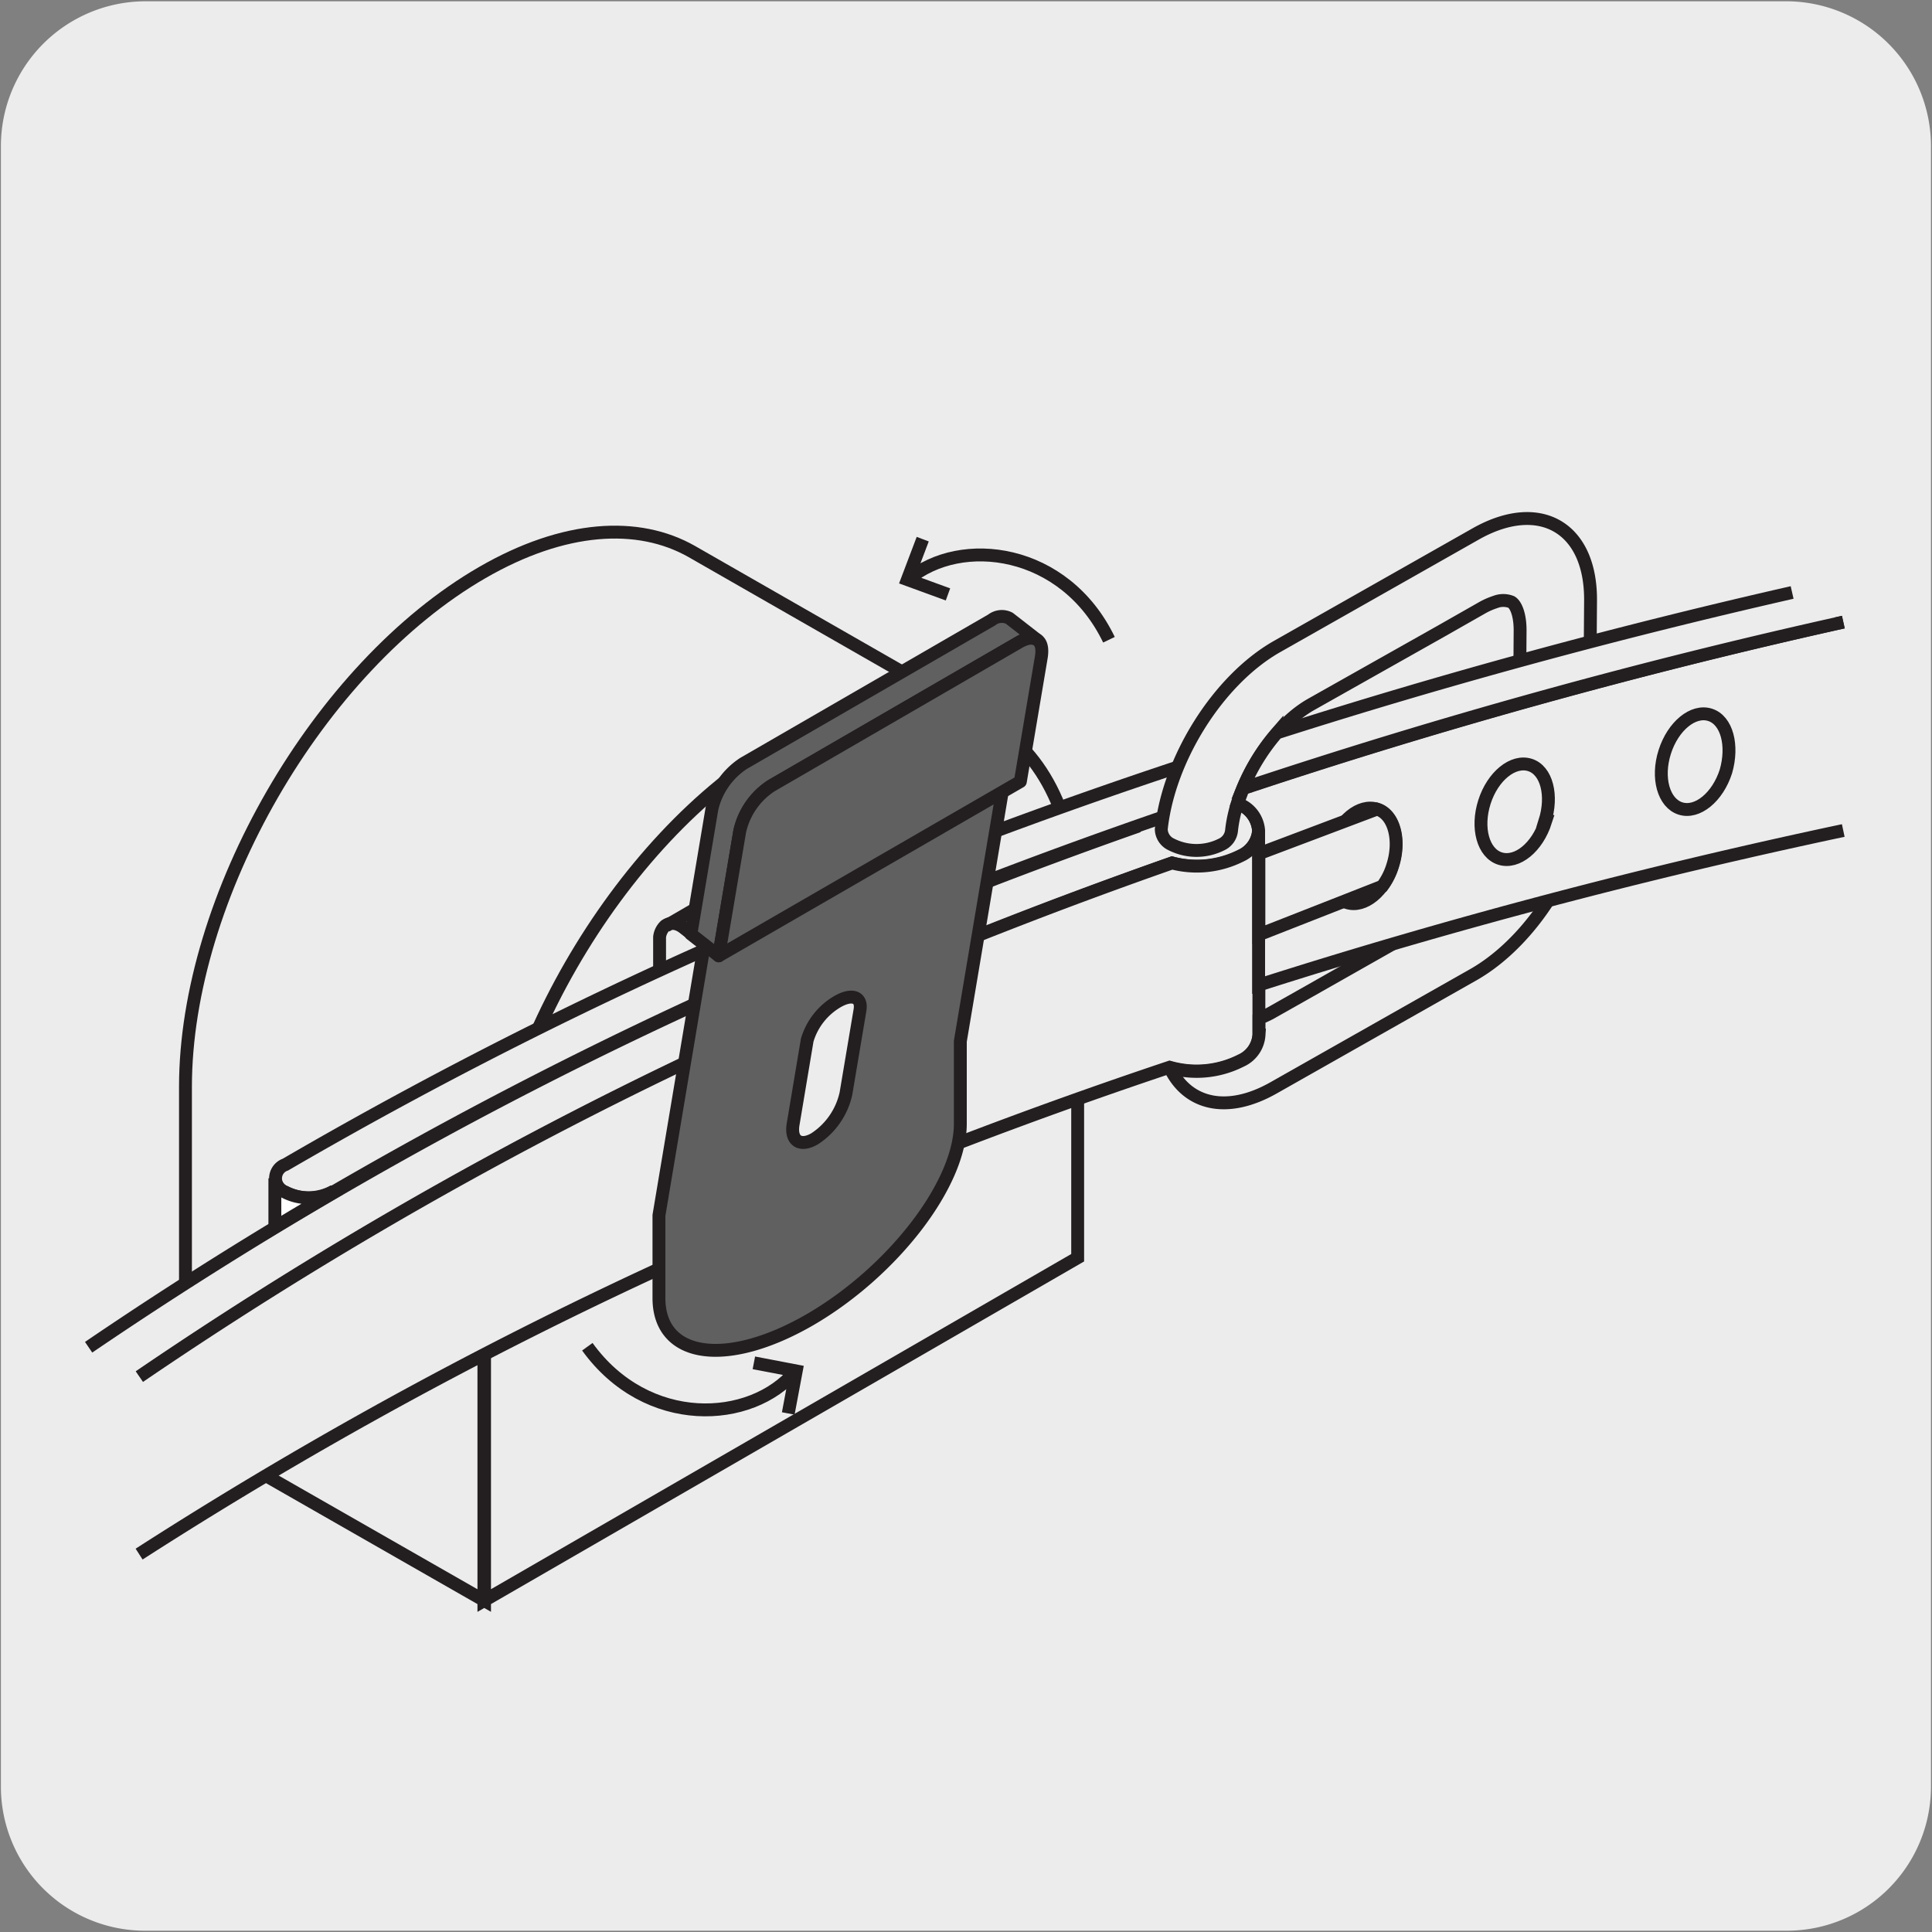
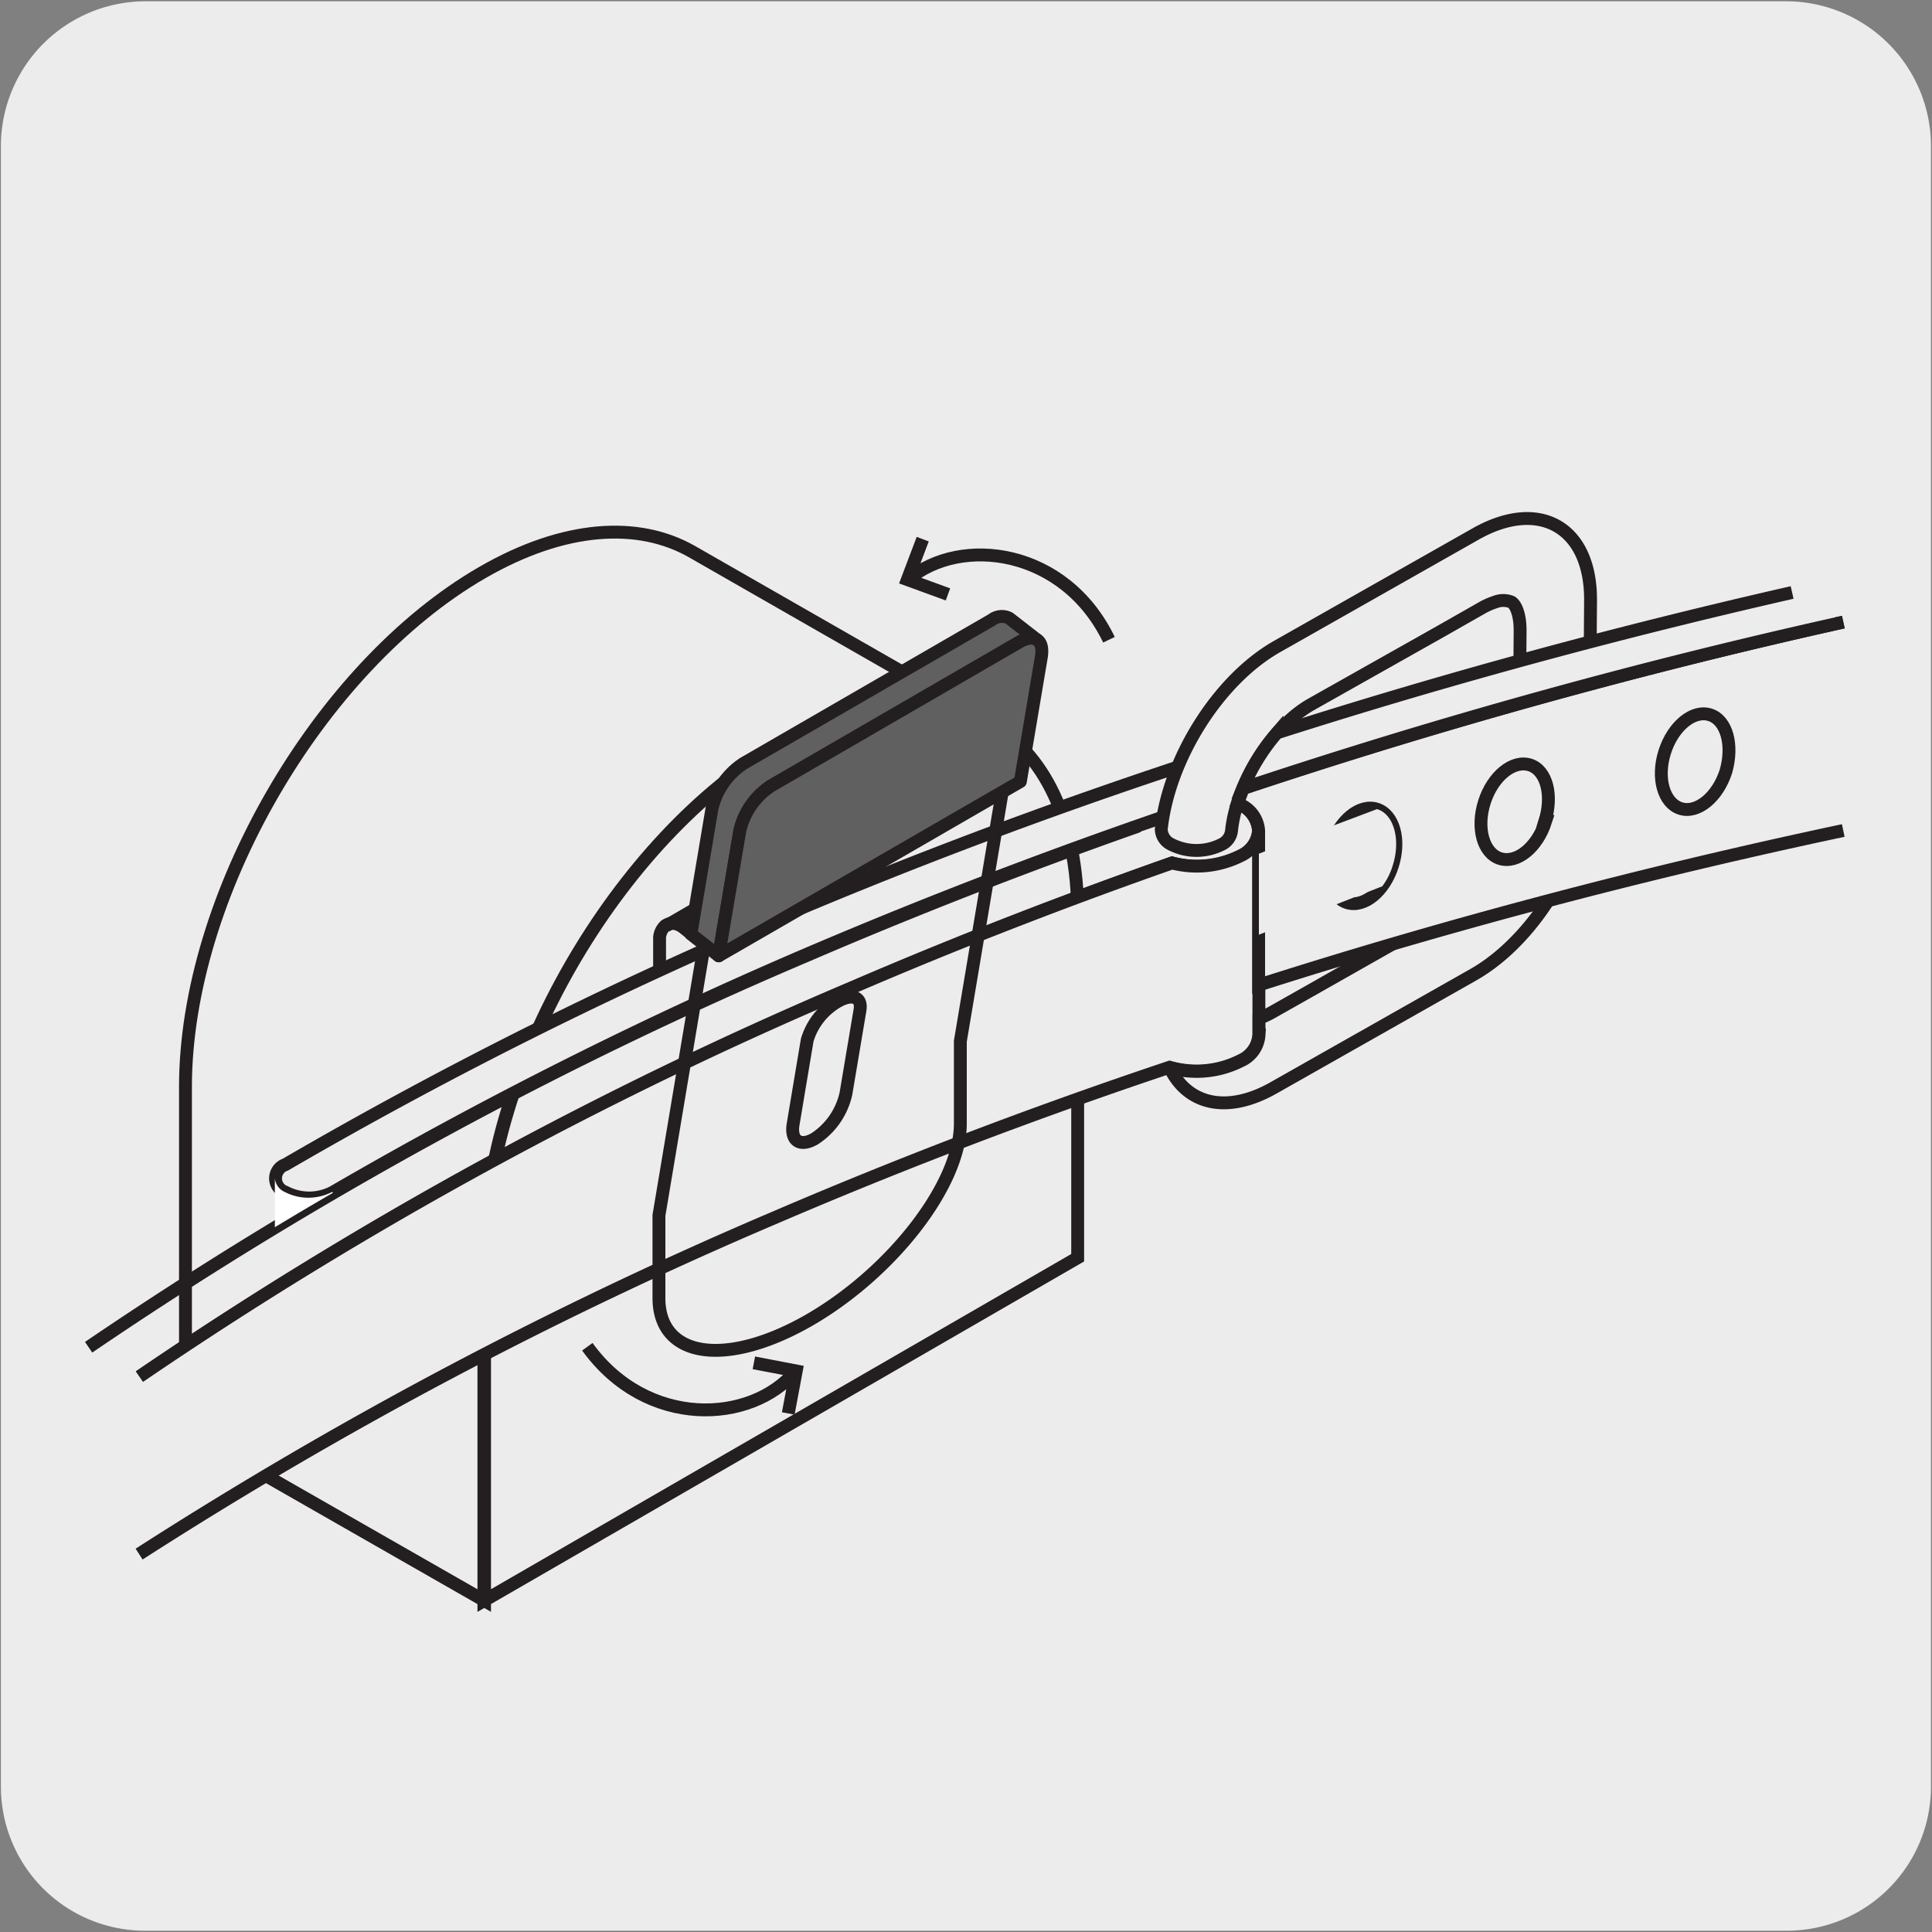
<svg xmlns="http://www.w3.org/2000/svg" viewBox="0 0 150 150">
  <rect x="0" y="0" width="150" height="150" fill="#808080" stroke="none" />
  <defs>
    <style>.cls-1{fill:#edecec;}.cls-2,.cls-3{fill:none;stroke:#231f20;}.cls-2{stroke-miterlimit:10;}.cls-3{stroke-linecap:round;stroke-linejoin:round;}.cls-4{fill:#fff;}.cls-5{fill:#e6e7e8;}.cls-6{fill:#606060;}</style>
  </defs>
  <title>12694-01 </title>
  <g id="Capa_2" data-name="Capa 2">
    <path class="cls-1" d="M11.32.1H138.64a11.25,11.25,0,0,1,11.28,11.21v127.4a11.19,11.19,0,0,1-11.2,11.19H11.27A11.19,11.19,0,0,1,.07,138.71h0V11.34A11.24,11.24,0,0,1,11.32.1Z" />
  </g>
  <g id="Capa_3" data-name="Capa 3">
    <path class="cls-2" d="M14.4,111V84.38c0-14.7,10.32-32.58,23.05-39.93,6.34-3.66,12.09-4,16.26-1.63L76.9,56.1c-4.18-2.39-9.93-2-16.28,1.63-12.73,7.35-23,25.23-23,39.93v26.62ZM83.67,97.65l-46.1,26.63V97.66c0-14.7,10.32-32.58,23-39.93,6.35-3.67,12.1-4,16.28-1.63S83.67,63.67,83.67,71Z" />
    <path class="cls-1" d="M51.21,77.76v-5a1.42,1.42,0,0,1,.44-.89,1.11,1.11,0,0,1,1.44.15l.55.44,1.08.86L54.28,76Z" />
    <path class="cls-3" d="M51.21,77.76v-5a1.42,1.42,0,0,1,.44-.89,1.11,1.11,0,0,1,1.44.15l.55.44,1.08.86L54.28,76Z" />
    <path class="cls-2" d="M58.53,105.81l3.29.63-.62,3.3m.54-3.26c-3.41,4.06-11.52,4.48-16.14-1.92m28-58.41L70.45,45l1.19-3.14m-1.1,3.11c4.06-3.4,12.13-2.41,15.56,4.7" />
-     <path class="cls-1" d="M6.88,104.6A325.2,325.2,0,0,1,62.74,74.14q12.39-5.33,25.38-9.91h0a2.54,2.54,0,0,1,1.39-1.75,7.54,7.54,0,0,1,6.8,0,2.39,2.39,0,0,1,1.4,2,2.35,2.35,0,0,1-1.4,2A7.55,7.55,0,0,1,91,67h0q-12.7,4.5-24.83,9.71a319.24,319.24,0,0,0-55.31,30.19" />
    <path class="cls-2" d="M6.88,104.6A325.2,325.2,0,0,1,62.74,74.14q12.39-5.33,25.38-9.91h0a2.54,2.54,0,0,1,1.39-1.75,7.54,7.54,0,0,1,6.8,0,2.39,2.39,0,0,1,1.4,2,2.35,2.35,0,0,1-1.4,2A7.55,7.55,0,0,1,91,67h0q-12.7,4.5-24.83,9.71a319.24,319.24,0,0,0-55.31,30.19" />
    <path class="cls-1" d="M93.34,62.4Q78.73,67.31,64.85,73.15a338.07,338.07,0,0,0-39,19.41l0,0a4,4,0,0,1-3.69,0,1.13,1.13,0,0,1,0-2.14A342.88,342.88,0,0,1,61.66,70.74Q77.4,64.1,94.1,58.68Z" />
    <path class="cls-2" d="M93.34,62.4Q78.73,67.31,64.85,73.15a338.07,338.07,0,0,0-39,19.41l0,0a4,4,0,0,1-3.69,0,1.13,1.13,0,0,1,0-2.14A342.88,342.88,0,0,1,61.66,70.74Q77.4,64.1,94.1,58.68Z" />
    <path class="cls-4" d="M21.34,95.28q2.23-1.35,4.51-2.67l-.06-.07a4,4,0,0,1-3.69,0,1.29,1.29,0,0,1-.76-1.06Z" />
-     <path class="cls-2" d="M21.34,95.28q2.23-1.35,4.51-2.67l-.06-.07a4,4,0,0,1-3.69,0,1.29,1.29,0,0,1-.76-1.06Z" />
    <path class="cls-1" d="M10.82,106.88a319.47,319.47,0,0,1,55.33-30.2Q78.27,71.46,91,67h0a7.6,7.6,0,0,0,5.34-.57,2.4,2.4,0,0,0,1.4-2V80.33a2.36,2.36,0,0,1-1.4,2,7.6,7.6,0,0,1-5.53.53v0Q75.1,88.12,60.24,94.5A331.16,331.16,0,0,0,10.8,120.66" />
    <path class="cls-2" d="M10.82,106.88a319.47,319.47,0,0,1,55.33-30.2Q78.27,71.46,91,67h0a7.6,7.6,0,0,0,5.34-.57,2.4,2.4,0,0,0,1.4-2V80.33a2.36,2.36,0,0,1-1.4,2,7.6,7.6,0,0,1-5.53.53v0Q75.1,88.12,60.24,94.5A331.16,331.16,0,0,0,10.8,120.66" />
    <path class="cls-5" d="M54,70.56l-2.29,1.33c.37-.31.88-.25,1.42.18l.55.43Z" />
    <path class="cls-2" d="M54,70.56l-2.29,1.33c.37-.31.88-.25,1.42.18l.55.43Z" />
-     <path class="cls-6" d="M65.68,84.9a5.63,5.63,0,0,1-2.44,3.52c-1.13.65-1.88.14-1.66-1.15l1.09-6.51a5.16,5.16,0,0,1,2.36-3c1.13-.65,1.91-.36,1.74.66Zm-11-11.54-3.52,21v6.42c0,4.67,5.24,5.42,11.71,1.69h0c6.45-3.74,11.69-10.55,11.69-15.22V80.84l3.53-21Z" />
    <path class="cls-2" d="M65.68,84.9a5.63,5.63,0,0,1-2.44,3.52c-1.13.65-1.88.14-1.66-1.15l1.09-6.51a5.16,5.16,0,0,1,2.36-3c1.13-.65,1.91-.36,1.74.66Zm-11-11.54-3.52,21v6.42c0,4.67,5.24,5.42,11.71,1.69h0c6.45-3.74,11.69-10.55,11.69-15.22V80.84l3.53-21Z" />
    <path class="cls-6" d="M53.64,72.52l1.63-9.71a5.76,5.76,0,0,1,2.46-3.54L77,48.13A1.27,1.27,0,0,1,78.36,48l2.16,1.68c-.3-.21-.77-.17-1.35.16L59.89,61a5.68,5.68,0,0,0-2.46,3.55L55.8,74.21Z" />
    <path class="cls-3" d="M53.64,72.52l1.63-9.71a5.76,5.76,0,0,1,2.46-3.54L77,48.13A1.27,1.27,0,0,1,78.36,48l2.16,1.68c-.3-.21-.77-.17-1.35.16L59.89,61a5.68,5.68,0,0,0-2.46,3.55L55.8,74.21Z" />
    <path class="cls-6" d="M79.22,60.68,80.85,51c.1-.65,0-1.11-.33-1.32s-.77-.17-1.35.15L59.89,61a5.68,5.68,0,0,0-2.46,3.55L55.8,74.21Z" />
    <path class="cls-3" d="M79.22,60.68,80.85,51c.1-.65,0-1.11-.33-1.32s-.77-.17-1.35.15L59.89,61a5.68,5.68,0,0,0-2.46,3.55L55.8,74.21Z" />
    <path class="cls-1" d="M90.77,82.79c1.33,2.93,4.42,3.77,8.13,1.66h0l15.43-8.74c5-2.81,9-9.71,9.06-15.4l.1-13.66c.05-5.69-3.93-8-8.89-5.21h0L99.16,50.19c-4.6,2.61-8.42,8.76-9,14.19h0a1.34,1.34,0,0,0,.8,1.19,4.32,4.32,0,0,0,3.87,0,1.35,1.35,0,0,0,.79-1.12h0c.39-3.62,3.1-8,6.14-9.74l.62-.35L111.89,49,115,47.23a5.53,5.53,0,0,1,1.09-.49,1.7,1.7,0,0,1,1.25,0c.35.2.7,1,.68,2.3l-.08,11.67a14,14,0,0,1-6.2,10.53l-10.09,5.72-3.08,1.74-.82.39v1.27a2.36,2.36,0,0,1-1.4,2,7.6,7.6,0,0,1-5.53.53Z" />
    <path class="cls-2" d="M90.77,82.79c1.33,2.93,4.42,3.77,8.13,1.66h0l15.43-8.74c5-2.81,9-9.71,9.06-15.4l.1-13.66c.05-5.69-3.93-8-8.89-5.21h0L99.16,50.19c-4.6,2.61-8.42,8.76-9,14.19h0a1.34,1.34,0,0,0,.8,1.19,4.32,4.32,0,0,0,3.87,0,1.35,1.35,0,0,0,.79-1.12h0c.39-3.62,3.1-8,6.14-9.74l.62-.35L111.89,49,115,47.23a5.53,5.53,0,0,1,1.09-.49,1.7,1.7,0,0,1,1.25,0c.35.2.7,1,.68,2.3l-.08,11.67a14,14,0,0,1-6.2,10.53l-10.09,5.72-3.08,1.74-.82.39v1.27a2.36,2.36,0,0,1-1.4,2,7.6,7.6,0,0,1-5.53.53Z" />
    <path class="cls-1" d="M143.11,48.3A470.66,470.66,0,0,0,96.52,61.22l-.43,1.14.23.12a2.39,2.39,0,0,1,1.4,2v12c14.68-4.69,29.85-8.7,45.39-12" />
    <path class="cls-2" d="M143.11,48.3A470.66,470.66,0,0,0,96.52,61.22l-.43,1.14.23.12a2.39,2.39,0,0,1,1.4,2v12c14.68-4.69,29.85-8.7,45.39-12" />
    <path class="cls-1" d="M139.14,46c-13.65,3.11-27,6.74-40,10.9a15.74,15.74,0,0,0-2.65,4.31A468.33,468.33,0,0,1,143.12,48.3" />
    <path class="cls-2" d="M139.14,46c-13.65,3.11-27,6.74-40,10.9a15.74,15.74,0,0,0-2.65,4.31A468.33,468.33,0,0,1,143.12,48.3" />
    <path class="cls-2" d="M134,59.89c-.64,2-2.22,3.3-3.53,2.88s-1.86-2.38-1.22-4.39,2.21-3.3,3.52-2.88S134.58,57.88,134,59.89Zm-14,3.89c-.64,2-2.21,3.29-3.53,2.88s-1.86-2.38-1.22-4.39,2.22-3.29,3.53-2.88S120.58,61.77,119.94,63.78ZM108.11,67.2c-.63,2-2.21,3.3-3.52,2.88s-1.86-2.38-1.23-4.38,2.22-3.3,3.53-2.88S108.75,65.19,108.11,67.2Z" />
    <path class="cls-1" d="M97.74,66.28l0,6.29,9.58-3.76a5.18,5.18,0,0,0,.81-1.61c.64-2,.09-4-1.22-4.38Z" />
-     <path class="cls-2" d="M97.74,66.28l0,6.29,9.58-3.76a5.18,5.18,0,0,0,.81-1.61c.64-2,.09-4-1.22-4.38Z" />
  </g>
</svg>